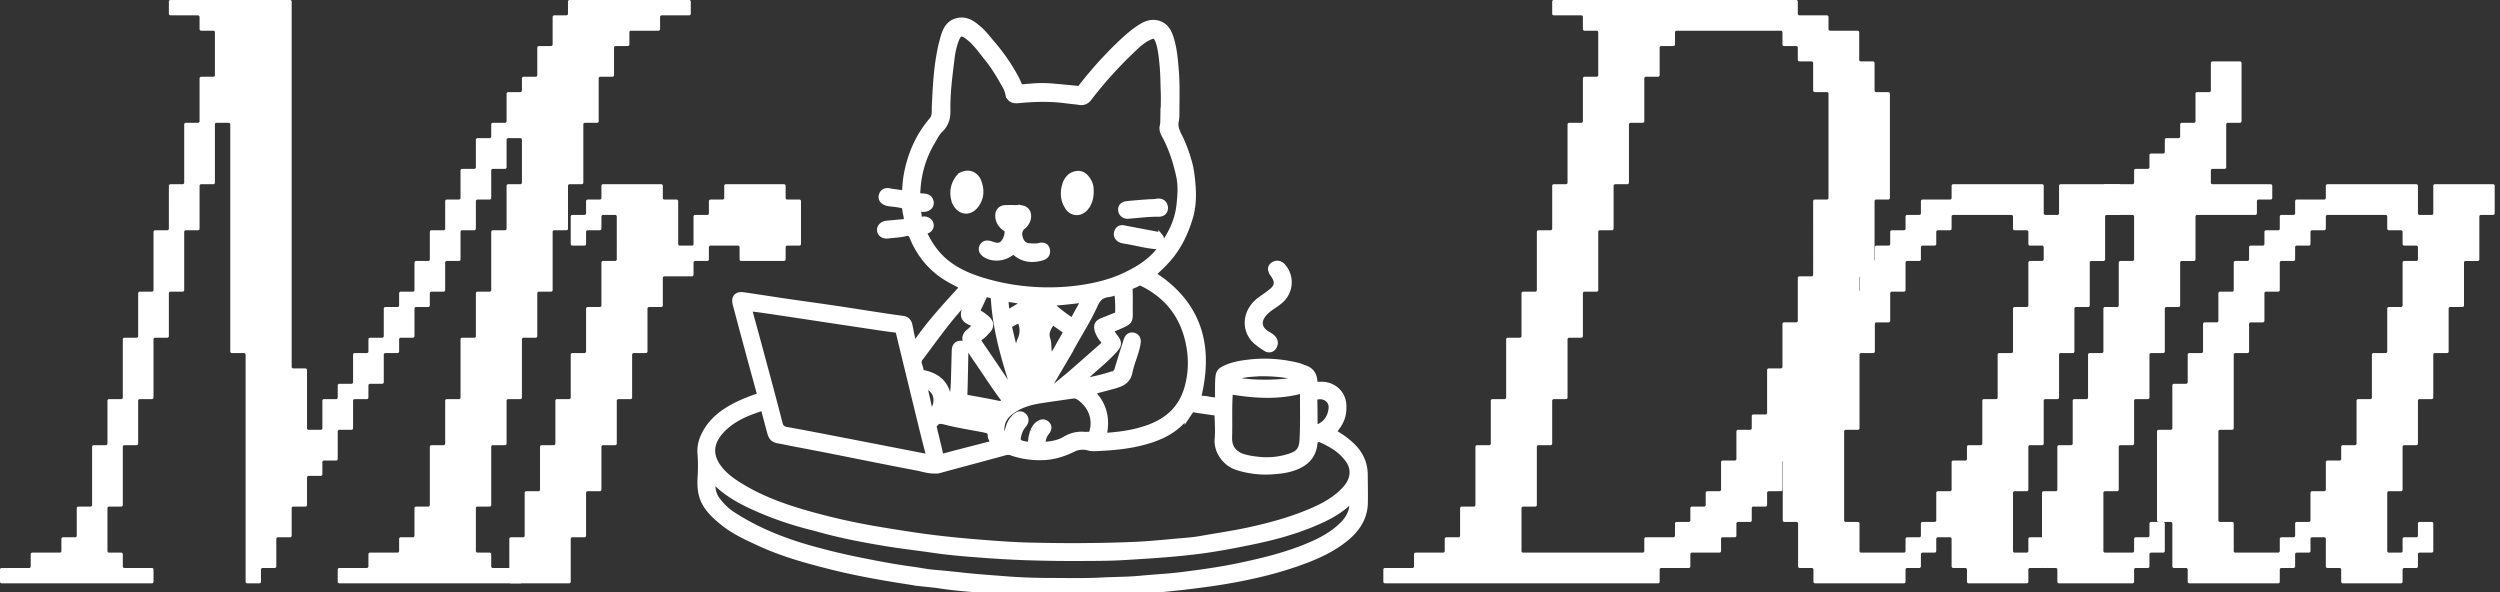
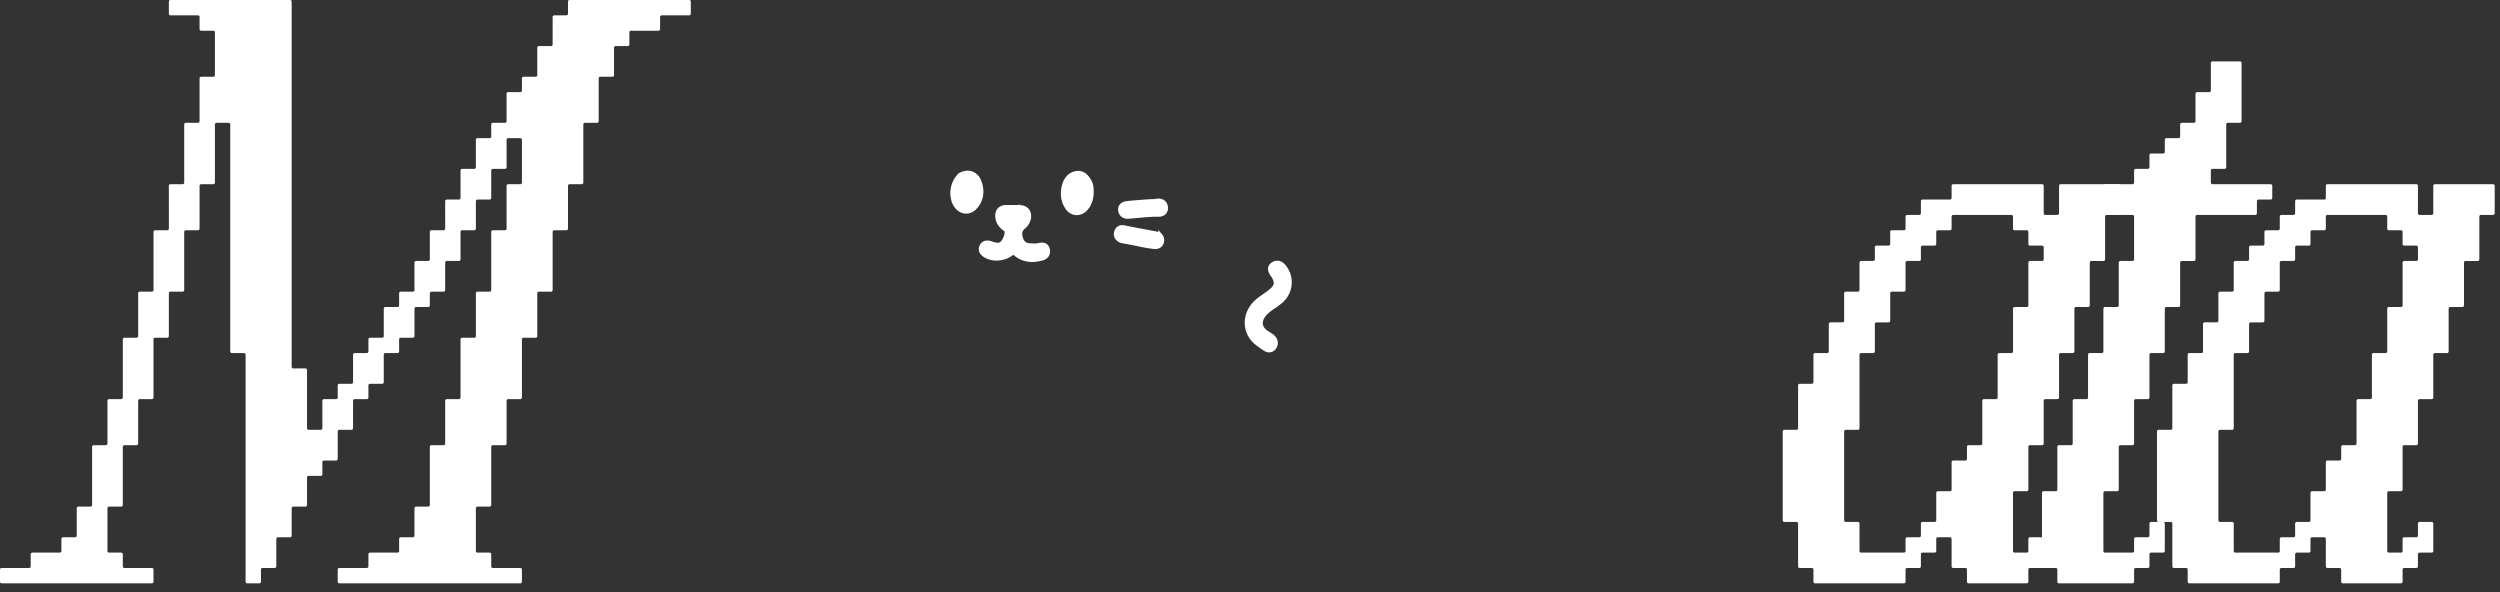
<svg xmlns="http://www.w3.org/2000/svg" width="114" height="27" fill="none">
  <rect width="100%" height="100%" fill="#333333" stroke="none" />
  <path fill="#fff" d="M.07 26.6a.075.075 0 0 1-.07-.07v-.56c0-.035.035-.07.07-.07h1.26c.035 0 .07-.035.07-.07v-.56c0-.035.035-.07.07-.07h1.26c.035 0 .07-.035.07-.07v-.56c0-.035.035-.07.07-.07h.56c.035 0 .07-.035.07-.07v-1.26c0-.035.035-.07.07-.07h.56c.035 0 .07-.035.07-.07v-2.66c0-.035.035-.07.07-.07h.56c.035 0 .07-.035.07-.07v-1.96c0-.035.035-.07.07-.07h.56c.035 0 .07-.035.07-.07v-2.66c0-.035.035-.07.07-.07h.56c.035 0 .07-.035.07-.07v-1.96c0-.035.035-.07.07-.07h.56c.035 0 .07-.035.07-.07v-2.66c0-.035.035-.07.07-.07h.56c.035 0 .07-.035.07-.07V8.47c0-.035.035-.07.07-.07h.56c.035 0 .07-.035.07-.07V5.67c0-.035.035-.07.07-.07h.56c.035 0 .07-.035.07-.07V3.57c0-.035.035-.07.07-.07h.56c.035 0 .07-.035.07-.07V1.47a.075.075 0 0 0-.07-.07h-.56a.075.075 0 0 1-.07-.07V.77A.075.075 0 0 0 9.03.7H7.77A.075.075 0 0 1 7.7.63V.07c0-.035.035-.07.07-.07h5.46c.035 0 .07.035.07.07v16.66c0 .035.035.07.07.07h.56c.035 0 .07.035.07.07v2.66c0 .035.035.07.07.07h.56c.035 0 .07-.035.07-.07v-1.26c0-.035.035-.07.07-.07h.56c.035 0 .07-.035.07-.07v-.56c0-.035.035-.07.07-.07h.56c.035 0 .07-.035.07-.07v-1.26c0-.035.035-.07.07-.07h.56c.035 0 .07-.035.07-.07v-.56c0-.035.035-.07.07-.07h.56c.035 0 .07-.035.07-.07v-1.26c0-.035.035-.07.07-.07h.56c.035 0 .07-.035.07-.07v-.56c0-.035.035-.07.07-.07h.56c.035 0 .07-.035.07-.07v-1.26c0-.035.035-.07.07-.07h.56c.035 0 .07-.035.07-.07v-1.26c0-.035.035-.07.07-.07h.56c.035 0 .07-.035.07-.07V9.17c0-.035.035-.07.07-.07h.56c.035 0 .07-.035.07-.07V7.77c0-.035.035-.07.07-.07h.56c.035 0 .07-.035.07-.07V6.37c0-.035.035-.07.07-.07h.56c.035 0 .07-.035.07-.07v-.56c0-.035.035-.07.07-.07h.56c.035 0 .07-.035.07-.07V4.27c0-.035.035-.07.07-.07h.56c.035 0 .07-.035.07-.07v-.56c0-.035.035-.07.07-.07h.56c.035 0 .07-.035.07-.07V2.17c0-.035.035-.07.07-.07h.56c.035 0 .07-.035.07-.07V.77c0-.035.035-.07.07-.07h.56c.035 0 .07-.035.07-.07V.07c0-.035.035-.07.07-.07h5.46c.035 0 .07.035.07.07v.56c0 .035-.035.07-.07.07h-1.26a.075.075 0 0 0-.07.07v.56c0 .035-.035.07-.07.07h-1.26a.075.075 0 0 0-.07.07v.56c0 .035-.035.07-.07.07h-.56a.075.075 0 0 0-.07.07v1.26c0 .035-.035.07-.07.07h-.56a.075.075 0 0 0-.07.07v1.96c0 .035-.035.07-.07.07h-.56a.075.075 0 0 0-.07.07v2.66c0 .035-.035.07-.07.07h-.56a.075.075 0 0 0-.07.07v1.96c0 .035-.035.07-.07.07h-.56a.075.075 0 0 0-.07.07v2.66c0 .035-.035.07-.07.07h-.56a.075.075 0 0 0-.07.07v1.96c0 .035-.035.07-.07.07h-.56a.075.075 0 0 0-.07.07v2.66c0 .035-.035.07-.07.07h-.56a.075.075 0 0 0-.07.07v1.96c0 .035-.035.07-.07.07h-.56a.075.075 0 0 0-.07.07v2.66c0 .035-.035.07-.07.07h-.56a.075.075 0 0 0-.07.07v1.96c0 .035.035.07.07.07h.56c.035 0 .07.035.07.07v.56c0 .035.035.07.07.07h1.26c.035 0 .07.035.07.07v.56c0 .035-.035.07-.07.07h-8.26a.075.075 0 0 1-.07-.07v-.56c0-.035.035-.07.07-.07h1.26c.035 0 .07-.035.07-.07v-.56c0-.035.035-.07.07-.07h1.26c.035 0 .07-.035.07-.07v-.56c0-.035.035-.07.07-.07h.56c.035 0 .07-.035.07-.07v-1.26c0-.035.035-.07.07-.07h.56c.035 0 .07-.035.07-.07v-2.66c0-.035.035-.07.07-.07h.56c.035 0 .07-.035.07-.07v-1.96c0-.035.035-.07.07-.07h.56c.035 0 .07-.035.07-.07v-2.66c0-.035.035-.07.07-.07h.56c.035 0 .07-.035.07-.07v-1.96c0-.035.035-.07.07-.07h.56c.035 0 .07-.035.07-.07v-2.66c0-.035.035-.07.07-.07h.56c.035 0 .07-.035.07-.07V8.47c0-.035.035-.07.07-.07h.56c.035 0 .07-.035.07-.07V6.37a.075.075 0 0 0-.07-.07h-.56a.075.075 0 0 0-.07.07v1.26c0 .035-.035.07-.07.07h-.56a.075.075 0 0 0-.07.07v1.26c0 .035-.035.07-.07.07h-.56a.075.075 0 0 0-.07.07v1.26c0 .035-.035.07-.07.07h-.56a.075.075 0 0 0-.07.07v1.26c0 .035-.035.07-.07.07h-.56a.075.075 0 0 0-.07.07v1.26c0 .035-.035.07-.07.07h-.56a.075.075 0 0 0-.07.07v.56c0 .035-.035.07-.07.07h-.56a.075.075 0 0 0-.07.07v1.26c0 .035-.035.07-.07.07h-.56a.075.075 0 0 0-.07.07v.56c0 .035-.035.07-.07.07h-.56a.075.075 0 0 0-.07.07v1.26c0 .035-.035.07-.07.07h-.56a.075.075 0 0 0-.07.07v.56c0 .035-.035.07-.07.07h-.56a.075.075 0 0 0-.07.07v1.26c0 .035-.035.07-.07.07h-.56a.075.075 0 0 0-.07.07v1.26c0 .035-.035.07-.07.07h-.56a.075.075 0 0 0-.07.07v.56c0 .035-.035.07-.07.07h-.56a.075.075 0 0 0-.07.07v1.26c0 .035-.035.07-.07.07h-.56a.075.075 0 0 0-.07.07v1.26c0 .035-.035.07-.07.07h-.56a.075.075 0 0 0-.07.07v1.26c0 .035-.035.07-.07.07h-.56a.075.075 0 0 0-.07.07v.56c0 .035-.035.07-.07.07h-.56a.075.075 0 0 1-.07-.07V16.17a.075.075 0 0 0-.07-.07h-.56a.075.075 0 0 1-.07-.07V5.67a.075.075 0 0 0-.07-.07h-.56a.075.075 0 0 0-.07.07v2.66c0 .035-.035.07-.07.07h-.56a.075.075 0 0 0-.07.07v1.96c0 .035-.035.07-.07.07h-.56a.075.075 0 0 0-.07.07v2.66c0 .035-.035.07-.07.07h-.56a.075.075 0 0 0-.07.07v1.96c0 .035-.035.07-.07.07h-.56a.075.075 0 0 0-.07.07v2.66c0 .035-.035.07-.07.07h-.56a.075.075 0 0 0-.07.07v1.96c0 .035-.035.07-.07.07h-.56a.075.075 0 0 0-.07.07v2.66c0 .035-.035.07-.07.07h-.56a.075.075 0 0 0-.07.07v1.96c0 .035.035.07.07.07h.56c.035 0 .07.035.07.07v.56c0 .035.035.07.07.07h1.26c.035 0 .07.035.07.07v.56c0 .035-.035.07-.07.07H.07Z" />
-   <path fill="#fff" d="M23.295 26.6a.075.075 0 0 1-.07-.07v-1.96c0-.035.035-.07.07-.07h.56c.035 0 .07-.035.07-.07v-1.96c0-.035.035-.07.07-.07h.56c.035 0 .07-.035.07-.07v-1.96c0-.035.035-.07.07-.07h.56c.035 0 .07-.035.07-.07v-1.96c0-.035.035-.07.07-.07h.56c.035 0 .07-.035.07-.07v-1.96c0-.035.035-.07.07-.07h.56c.035 0 .07-.035.07-.07v-1.96c0-.035.035-.07.07-.07h.56c.035 0 .07-.035.07-.07v-1.96c0-.035.035-.07.07-.07h.56c.035 0 .07-.035.07-.07V9.87a.075.075 0 0 0-.07-.07h-.56a.075.075 0 0 0-.07.07v.56c0 .035-.035.07-.07.07h-.56a.075.075 0 0 0-.07.07v.56c0 .035-.035.07-.07.07h-.56a.075.075 0 0 1-.07-.07V9.87c0-.035.035-.07.07-.07h.56c.035 0 .07-.035.07-.07v-.56c0-.035.035-.07.07-.07h.56c.035 0 .07-.035.07-.07v-.56c0-.035.035-.07.07-.07h2.66c.035 0 .07.035.07.07v.56c0 .035.035.07.07.07h.56c.035 0 .07.035.07.07v1.96c0 .035.035.07.07.07h.56c.035 0 .07-.035.07-.07V9.87c0-.035.035-.07.07-.07h.56c.035 0 .07-.035.07-.07v-.56c0-.035.035-.07.07-.07h.56c.035 0 .07-.035.07-.07v-.56c0-.035.035-.07.07-.07h2.66c.035 0 .07.035.07.07v.56c0 .035.035.07.07.07h.56c.035 0 .07.035.07.07v1.96c0 .035-.035.07-.07.07h-.56a.075.075 0 0 0-.07.07v.56c0 .035-.035.07-.07.07h-1.96a.075.075 0 0 1-.07-.07v-.56a.075.075 0 0 0-.07-.07h-1.26a.075.075 0 0 0-.07.07v.56c0 .035-.035.07-.07.07h-.56a.075.075 0 0 0-.07.07v.56c0 .035-.035.07-.07.07h-1.26a.075.075 0 0 0-.07.07v1.26c0 .035-.035.07-.07.07h-.56a.075.075 0 0 0-.07.07v1.96c0 .035-.035.07-.07.07h-.56a.075.075 0 0 0-.07.07v1.96c0 .035-.035.07-.07.07h-.56a.075.075 0 0 0-.07.07v1.96c0 .035-.035.07-.07.07h-.56a.075.075 0 0 0-.07.07v1.96c0 .035-.035.07-.07.07h-.56a.075.075 0 0 0-.07.07v1.96c0 .035-.035.07-.07.07h-.56a.075.075 0 0 0-.07.07v1.96c0 .035-.035.07-.07.07h-2.66Zm39.855 0a.075.075 0 0 1-.07-.07v-.56c0-.035.034-.07.07-.07h1.26c.034 0 .07-.035.07-.07v-.56c0-.035.034-.07.07-.07h1.26c.034 0 .07-.035.07-.07v-.56c0-.035.034-.07.07-.07h.56c.034 0 .07-.035.07-.07v-1.26c0-.035.034-.07.07-.07h.56c.034 0 .07-.035.07-.07v-2.66c0-.035.034-.07.07-.07h.56c.034 0 .07-.035.07-.07v-1.96c0-.035.034-.07.07-.07h.56c.034 0 .07-.035.07-.07v-2.66c0-.035.034-.07.07-.07h.56c.034 0 .07-.035.07-.07v-1.96c0-.035.034-.07.07-.07h.56c.034 0 .07-.035.07-.07v-2.66c0-.035.034-.07.07-.07h.56c.034 0 .07-.035.07-.07V8.47c0-.035.034-.07.07-.07h.56c.034 0 .07-.035.07-.07V5.67c0-.035.034-.07.07-.07h.56c.034 0 .07-.035.07-.07V3.57c0-.035.034-.07.07-.07h.56c.034 0 .07-.035.07-.07V1.47a.075.075 0 0 0-.07-.07h-.56a.075.075 0 0 1-.07-.07V.77a.075.075 0 0 0-.07-.07h-1.26a.075.075 0 0 1-.07-.07V.07c0-.035.034-.07.07-.07h11.06c.034 0 .07.035.07.07v.56c0 .035.034.07.07.07h1.26c.034 0 .07.035.07.07v.56c0 .035.034.07.07.07h1.26c.034 0 .07.035.07.07v1.26c0 .035.034.07.07.07h.56c.034 0 .07.035.07.07v1.26c0 .035.034.07.07.07h.56c.034 0 .07.035.07.07v4.76c0 .035-.036.07-.07.07h-.56a.075.075 0 0 0-.07.07v3.36c0 .035-.036.07-.07.07h-.56a.075.075 0 0 0-.07.07v1.96c0 .035-.036.07-.07.07h-.56a.075.075 0 0 0-.07.07v1.96c0 .035-.036.07-.07.07h-.56a.075.075 0 0 0-.07.07v1.96c0 .035-.036.07-.07.07h-.56a.075.075 0 0 0-.07.07v.56c0 .035-.036.07-.07.07h-.56a.075.075 0 0 0-.07.07v1.26c0 .035-.036.07-.07.07h-.56a.075.075 0 0 0-.07.07v1.26c0 .035-.036.07-.07.07h-.56a.075.075 0 0 0-.07.07v.56c0 .035-.036.07-.07.07h-.56a.075.075 0 0 0-.07.07v.56c0 .035-.036.07-.07.07h-.56a.075.075 0 0 0-.07.07v.56c0 .035-.036.07-.07.07h-.56a.075.075 0 0 0-.07.07v.56c0 .035-.036.07-.07.07h-1.26a.075.075 0 0 0-.07.07v.56c0 .035-.036.07-.07.07h-1.26a.075.075 0 0 0-.07.07v.56c0 .035-.036.07-.07.07H63.15Zm6.23-1.47c0 .035.034.07.07.07h5.46c.034 0 .07-.035.07-.07v-.56c0-.035.034-.07.07-.07h1.26c.034 0 .07-.035.07-.07v-.56c0-.035.034-.07.07-.07h.56c.034 0 .07-.035.07-.07v-.56c0-.035.034-.07.07-.07h.56c.034 0 .07-.035.07-.07v-.56c0-.035.034-.07.07-.07h.56c.034 0 .07-.035.07-.07v-1.26c0-.035.034-.07.07-.07h.56c.034 0 .07-.035.07-.07v-1.26c0-.035.034-.07.07-.07h.56c.034 0 .07-.035.07-.07v-.56c0-.035.034-.07.07-.07h.56c.034 0 .07-.035.07-.07v-1.96c0-.035.034-.07.07-.07h.56c.034 0 .07-.035.07-.07v-1.96c0-.035.034-.07.07-.07h.56c.034 0 .07-.035.07-.07v-1.96c0-.035.034-.07.07-.07h.56c.034 0 .07-.035.07-.07V9.17c0-.035.034-.07.07-.07h.56c.034 0 .07-.035.07-.07V4.27a.075.075 0 0 0-.07-.07h-.56a.075.075 0 0 1-.07-.07V2.87a.075.075 0 0 0-.07-.07h-.56a.075.075 0 0 1-.07-.07v-.56a.075.075 0 0 0-.07-.07h-.56a.075.075 0 0 1-.07-.07v-.56a.075.075 0 0 0-.07-.07h-4.76a.075.075 0 0 0-.07.07v.56c0 .035-.036.07-.07.07h-.56a.075.075 0 0 0-.07.07v1.26c0 .035-.036.07-.07.07h-.56a.075.075 0 0 0-.07.07v1.96c0 .035-.036.07-.07.07h-.56a.075.075 0 0 0-.07.07v2.66c0 .035-.036.07-.07.07h-.56a.075.075 0 0 0-.07.07v1.96c0 .035-.036.07-.07.07h-.56a.075.075 0 0 0-.07.07v2.66c0 .035-.036.07-.07.07h-.56a.075.075 0 0 0-.07.07v1.96c0 .035-.036.07-.07.07h-.56a.075.075 0 0 0-.07.07v2.66c0 .035-.036.07-.07.07h-.56a.075.075 0 0 0-.07.07v1.96c0 .035-.036.07-.07.07h-.56a.075.075 0 0 0-.07.07v2.66c0 .035-.036.07-.07.07h-.56a.075.075 0 0 0-.07.07v1.96Z" />
  <path fill="#fff" d="M82.763 26.6a.075.075 0 0 1-.07-.07v-.56a.075.075 0 0 0-.07-.07h-.56a.075.075 0 0 1-.07-.07v-1.96a.075.075 0 0 0-.07-.07h-.56a.075.075 0 0 1-.07-.07v-4.06c0-.035.035-.07.07-.07h.56c.035 0 .07-.035.07-.07v-1.96c0-.035.035-.07.07-.07h.56c.035 0 .07-.035.07-.07v-1.26c0-.035.035-.07.07-.07h.56c.035 0 .07-.035.07-.07v-1.26c0-.035.035-.07.07-.07h.56c.035 0 .07-.035.07-.07v-1.26c0-.035.035-.07.07-.07h.56c.035 0 .07-.035.07-.07v-1.26c0-.035.035-.07.07-.07h.56c.035 0 .07-.035.07-.07v-.56c0-.035.035-.07.07-.07h.56c.035 0 .07-.035.07-.07v-.56c0-.035.035-.07.07-.07h.56c.035 0 .07-.035.07-.07v-.56c0-.035.035-.07.07-.07h.56c.035 0 .07-.035.07-.07v-.56c0-.035.035-.07.07-.07h1.26c.035 0 .07-.035.07-.07v-.56c0-.035.035-.07.07-.07h4.06c.035 0 .07.035.07.07v1.26c0 .035.035.07.07.07h.56c.035 0 .07-.035.07-.07V8.47c0-.035.035-.07.07-.07h2.66c.035 0 .07.035.07.07v1.26c0 .035-.035.07-.07.07h-.56a.075.075 0 0 0-.07.07v1.96c0 .035-.035.07-.07.07h-.56a.075.075 0 0 0-.07.07v1.96c0 .035-.035.07-.07.07h-.56a.075.075 0 0 0-.07.07v1.96c0 .035-.035.07-.07.07h-.56a.075.075 0 0 0-.07.07v1.96c0 .035-.035.07-.07.07h-.56a.075.075 0 0 0-.07.07v1.96c0 .035-.035.07-.07.07h-.56a.075.075 0 0 0-.07.07v1.96c0 .035-.035.07-.07.07h-.56a.075.075 0 0 0-.07.07v2.66c0 .035.035.07.07.07h.56c.035 0 .07-.035.07-.07v-.56c0-.035.035-.07.07-.07h.56c.035 0 .07-.035.07-.07v-.56c0-.035.035-.07.07-.07h.56c.035 0 .07.035.07.07v1.26c0 .035-.035.07-.07.07h-.56a.075.075 0 0 0-.07.07v.56c0 .035-.035.07-.07.07h-.56a.075.075 0 0 0-.07.07v.56c0 .035-.035.07-.07.07h-2.66a.075.075 0 0 1-.07-.07v-.56a.075.075 0 0 0-.07-.07h-.56a.075.075 0 0 1-.07-.07v-1.26a.075.075 0 0 0-.07-.07h-.56a.075.075 0 0 0-.07.07v.56c0 .035-.035.07-.07.07h-.56a.075.075 0 0 0-.07.07v.56c0 .035-.035.07-.07.07h-.56a.075.075 0 0 0-.07.07v.56c0 .035-.035.07-.07.07h-4.06Zm1.33-2.87c0 .035.035.07.07.07h.56c.035 0 .07.035.07.07v1.26c0 .035.035.07.07.07h1.96c.035 0 .07-.035.07-.07v-.56c0-.035.035-.07.07-.07h.56c.035 0 .07-.035.07-.07v-.56c0-.035.035-.07.07-.07h.56c.035 0 .07-.035.07-.07v-1.26c0-.035.035-.07.07-.07h.56c.035 0 .07-.035.07-.07v-1.26c0-.035.035-.07.07-.07h.56c.035 0 .07-.035.07-.07v-.56c0-.035.035-.07.07-.07h.56c.035 0 .07-.035.07-.07v-1.96c0-.035.035-.07.07-.07h.56c.035 0 .07-.035.07-.07v-1.96c0-.035.035-.07.07-.07h.56c.035 0 .07-.035.07-.07v-1.96c0-.035.035-.07.07-.07h.56c.035 0 .07-.035.07-.07v-1.96c0-.035.035-.07.07-.07h.56c.035 0 .07-.035.07-.07v-.56a.075.075 0 0 0-.07-.07h-.56a.075.075 0 0 1-.07-.07v-.56a.075.075 0 0 0-.07-.07h-.56a.075.075 0 0 1-.07-.07v-.56a.075.075 0 0 0-.07-.07h-2.66a.075.075 0 0 0-.07.07v.56c0 .035-.035.07-.07.07h-.56a.075.075 0 0 0-.07.07v.56c0 .035-.035.07-.07.07h-.56a.075.075 0 0 0-.07.07v.56c0 .035-.035.07-.07.07h-.56a.075.075 0 0 0-.07.07v1.26c0 .035-.035.07-.07.07h-.56a.075.075 0 0 0-.07.07v1.26c0 .035-.035.07-.07.07h-.56a.075.075 0 0 0-.07.07v1.26c0 .035-.035.07-.07.07h-.56a.075.075 0 0 0-.07.07v3.36c0 .035-.035.07-.07.07h-.56a.075.075 0 0 0-.07.07v4.06Z" />
  <path fill="#fff" d="M95.845 9.1c.035 0 .07-.035.07-.07v-.56c0-.035.035-.07.07-.07h1.26c.035 0 .07-.035.07-.07v-.56c0-.035.035-.07.07-.07h.56c.035 0 .07-.035.07-.07v-.56c0-.035.035-.07.07-.07h.56c.035 0 .07-.035.07-.07v-.56c0-.035.035-.07.07-.07h.56c.035 0 .07-.035.07-.07v-.56c0-.035.035-.07.07-.07h.56c.035 0 .07-.035.07-.07V4.27c0-.035.035-.07.07-.07h.56c.035 0 .07-.035.07-.07V2.87c0-.035.035-.07.07-.07h1.26c.035 0 .07.035.07.07v2.66c0 .035-.035.07-.07.07h-.56a.075.075 0 0 0-.07.07v1.96c0 .035-.035.07-.07.07h-.56a.075.075 0 0 0-.07.07v.56c0 .035.035.07.07.07h2.66c.035 0 .07.035.07.07v.56c0 .035-.035.07-.07.07h-.56a.075.075 0 0 0-.07.07v.56c0 .035-.035.07-.07.07h-2.66a.075.075 0 0 0-.07.07v1.96c0 .035-.035.07-.07.07h-.56a.075.075 0 0 0-.07.07v1.96c0 .035-.035.07-.07.07h-.56a.075.075 0 0 0-.07.07v1.96c0 .035-.035.07-.07.07h-.56a.075.075 0 0 0-.07.07v1.96c0 .035-.035.07-.07.07h-.56a.075.075 0 0 0-.07.07v1.96c0 .035-.035.07-.07.07h-.56a.075.075 0 0 0-.07.07v1.96c0 .035-.035.07-.07.07h-.56a.075.075 0 0 0-.07.07v2.66c0 .035.035.07.07.07h1.26c.035 0 .07-.035.07-.07v-.56c0-.035.035-.07.07-.07h.56c.035 0 .07-.035.07-.07v-.56c0-.035.035-.07.07-.07h.56c.035 0 .07.035.07.07v1.26c0 .035-.035.07-.07.07h-.56a.075.075 0 0 0-.07.07v.56c0 .035-.035.07-.07.07h-.56a.075.075 0 0 0-.07.07v.56c0 .035-.035.07-.07.07h-3.36a.075.075 0 0 1-.07-.07v-.56a.075.075 0 0 0-.07-.07h-.56a.075.075 0 0 1-.07-.07v-3.36c0-.035.035-.07.07-.07h.56c.035 0 .07-.035.07-.07v-1.96c0-.035.035-.07.07-.07h.56c.035 0 .07-.035.07-.07v-1.96c0-.035.035-.07.07-.07h.56c.035 0 .07-.035.07-.07v-1.96c0-.035.035-.07.07-.07h.56c.035 0 .07-.035.07-.07v-1.96c0-.035.035-.07.07-.07h.56c.035 0 .07-.035.07-.07v-1.96c0-.035.035-.07.07-.07h.56c.035 0 .07-.035.07-.07V9.87a.075.075 0 0 0-.07-.07h-1.96a.075.075 0 0 1-.07-.07v-.56c0-.035.035-.07.07-.07h.56Z" />
  <path fill="#fff" d="M99.829 26.6a.075.075 0 0 1-.07-.07v-.56a.075.075 0 0 0-.07-.07h-.56a.075.075 0 0 1-.07-.07v-1.96a.075.075 0 0 0-.07-.07h-.56a.075.075 0 0 1-.07-.07v-4.06c0-.035.035-.07.07-.07h.56c.034 0 .07-.035.07-.07v-1.96c0-.035.035-.07.07-.07h.56c.035 0 .07-.035.07-.07v-1.26c0-.035.034-.07.07-.07h.559c.035 0 .07-.035.07-.07v-1.26c0-.035.035-.07.07-.07h.56c.035 0 .07-.035.07-.07v-1.26c0-.035.035-.07.07-.07h.56c.035 0 .07-.035.07-.07v-1.26c0-.035.035-.07.07-.07h.56c.035 0 .07-.035.07-.07v-.56c0-.035.035-.07.07-.07h.56c.035 0 .07-.035.07-.07v-.56c0-.035.035-.07.07-.07h.56c.035 0 .07-.035.07-.07v-.56c0-.035.035-.07.07-.07h.56c.035 0 .07-.035.07-.07v-.56c0-.035.035-.07.07-.07h1.26c.035 0 .07-.035.07-.07v-.56c0-.035.035-.07.07-.07h4.06c.035 0 .07.035.07.07v1.26c0 .035.035.07.07.07h.56c.035 0 .07-.035.07-.07V8.47c0-.035.035-.07.07-.07h2.66c.035 0 .07.035.07.07v1.26c0 .035-.035.07-.07.07h-.56a.075.075 0 0 0-.07.07v1.96c0 .035-.035.07-.07.07h-.56a.075.075 0 0 0-.07.07v1.96c0 .035-.035.07-.07.07h-.56a.075.075 0 0 0-.07.07v1.96c0 .035-.035.07-.07.07h-.56a.075.075 0 0 0-.07.07v1.96c0 .035-.035.07-.07.07h-.56a.075.075 0 0 0-.07.07v1.96c0 .035-.035.07-.07.07h-.56a.075.075 0 0 0-.07.07v1.96c0 .035-.035.07-.07.07h-.56a.075.075 0 0 0-.07.07v2.66c0 .035.035.07.07.07h.56c.035 0 .07-.035.07-.07v-.56c0-.035.035-.07.07-.07h.56c.035 0 .07-.035.07-.07v-.56c0-.035.035-.07.07-.07h.56c.035 0 .07.035.07.07v1.26c0 .035-.035.07-.07.07h-.56a.075.075 0 0 0-.07.07v.56c0 .035-.035.07-.07.07h-.56a.075.075 0 0 0-.07.07v.56c0 .035-.035.07-.07.07h-2.66a.075.075 0 0 1-.07-.07v-.56a.075.075 0 0 0-.07-.07h-.56a.075.075 0 0 1-.07-.07v-1.26a.075.075 0 0 0-.07-.07h-.56a.075.075 0 0 0-.07.07v.56c0 .035-.035.07-.07.07h-.56a.075.075 0 0 0-.07.07v.56c0 .035-.035.07-.07.07h-.56a.075.075 0 0 0-.07.07v.56c0 .035-.035.07-.07.07h-4.06Zm1.329-2.87c0 .035.035.07.07.07h.56c.035 0 .07.035.07.07v1.26c0 .035.035.07.07.07h1.96c.035 0 .07-.035.07-.07v-.56c0-.035.035-.07.07-.07h.56c.035 0 .07-.035.07-.07v-.56c0-.035.035-.07.07-.07h.56c.035 0 .07-.035.07-.07v-1.26c0-.035.035-.07.07-.07h.56c.035 0 .07-.035.07-.07v-1.26c0-.035.035-.07.07-.07h.56c.035 0 .07-.035.07-.07v-.56c0-.035.035-.07.07-.07h.56c.035 0 .07-.035.07-.07v-1.96c0-.035.035-.07.07-.07h.56c.035 0 .07-.035.07-.07v-1.96c0-.035.035-.07.07-.07h.56c.035 0 .07-.035.07-.07v-1.96c0-.035.035-.07.07-.07h.56c.035 0 .07-.035.07-.07v-1.96c0-.035.035-.07.07-.07h.56c.035 0 .07-.035.07-.07v-.56a.075.075 0 0 0-.07-.07h-.56a.075.075 0 0 1-.07-.07v-.56a.075.075 0 0 0-.07-.07h-.56a.075.075 0 0 1-.07-.07v-.56a.075.075 0 0 0-.07-.07h-2.66a.075.075 0 0 0-.07.07v.56c0 .035-.035.07-.07.07h-.56a.075.075 0 0 0-.07.07v.56c0 .035-.035.07-.07.07h-.56a.075.075 0 0 0-.07.07v.56c0 .035-.035.07-.07.07h-.56a.075.075 0 0 0-.07.07v1.26c0 .035-.035.07-.07.07h-.56a.075.075 0 0 0-.07.07v1.26c0 .035-.035.07-.07.07h-.56a.075.075 0 0 0-.07.07v1.26c0 .035-.035.07-.07.07h-.56a.075.075 0 0 0-.07.07v3.36c0 .035-.035.07-.07.07h-.56a.075.075 0 0 0-.07.07v4.06Z" />
  <mask id="a" width="32" height="28" x="31" y="0" fill="#000" maskUnits="userSpaceOnUse">
-     <path fill="#fff" d="M31 0h32v28H31z" />
    <path d="M41.875 26.519c-1.351-.204-2.682-.426-3.992-.757-1.087-.274-2.168-.572-3.19-1.042-.583-.269-1.173-.532-1.678-.94-.314-.254-.617-.519-.817-.887-.189-.35-.208-.715-.19-1.098a7.496 7.496 0 0 0 0-1.067c-.03-.313.03-.59.164-.864.348-.71.961-1.113 1.647-1.429a8.61 8.61 0 0 1 .784-.303c.116-.041.136-.1.106-.209a408.173 408.173 0 0 1-1.1-4.07c-.067-.255.028-.364.285-.327.628.09 1.254.19 1.882.283.731.107 1.465.206 2.196.314.763.113 1.524.235 2.286.35.3.046.602.09.904.129.157.02.222.115.25.258.068.346.132.694.252 1.063.682-1.06 1.526-1.95 2.359-2.867-.242-.127-.475-.242-.7-.37a3.74 3.74 0 0 1-1.635-1.862c-.08-.193-.161-.31-.408-.25-.258.062-.53.067-.795.102-.16.02-.284-.052-.293-.18-.009-.124.102-.221.259-.234.285-.024.57-.052.854-.08.036-.004.07-.023.12-.04.013-.248-.092-.484-.09-.732.001-.069-.074-.083-.138-.101-.217-.063-.442-.073-.663-.106-.184-.028-.301-.13-.265-.266.042-.16.154-.179.307-.147.242.05.492.052.747.137.02-.355.035-.687.1-1.014.176-.89.531-1.697 1.125-2.389.18-.21.132-.461.143-.693.05-1.038.1-2.076.385-3.082.096-.338.234-.67.65-.739.368-.06.628.153.88.371.222.193.395.433.588.653a8.75 8.75 0 0 1 1.048 1.514c.067.12.12.246.176.372.04.091.104.13.206.123.316-.023.633-.06.949-.056.334.004.668.046 1.002.074.192.016.383.037.575.056.088.008.145-.026.202-.1A17.79 17.79 0 0 1 51.11 2.06c.3-.284.603-.558.954-.776.194-.12.401-.206.635-.169.358.057.52.315.62.628.159.495.197 1.008.238 1.523.05.648.023 1.296.024 1.944 0 .105-.01.212-.03.315-.068.343.12.615.249.9.155.342.278.695.374 1.056.064.238.096.487.122.734.06.572.068 1.143-.102 1.702-.213.7-.519 1.343-1.017 1.894a6.627 6.627 0 0 1-.731.699c2.18 1.344 2.718 3.286 2.107 5.67.14.091.323.05.49.09.166.04.34.047.563.074 0-.297-.002-.574.001-.851.002-.124.008-.25.027-.371.02-.12.106-.19.213-.243.346-.173.722-.238 1.098-.282a6.171 6.171 0 0 1 2.24.149c.096.024.186.07.28.1.294.094.409.307.412.599 0 .054-.01.112.029.168.206.005.417-.032.624.03a.892.892 0 0 1 .665.85c.017.473-.098.756-.498 1.22.192.125.392.239.573.377.344.263.655.559.802.986.061.178.095.361.097.55.004.436.014.873.005 1.31-.013.662-.358 1.16-.845 1.559-.66.541-1.437.868-2.236 1.145-.954.33-1.935.564-2.927.743-.764.138-1.535.237-2.307.326a48.454 48.454 0 0 1-3.743.269 45.386 45.386 0 0 1-5.166-.132c-.7-.058-1.4-.107-2.095-.214-.32-.048-.642-.073-.98-.112Zm-5.84-6.394c-.16-.032-.317-.069-.476-.094-.246-.04-.317-.099-.382-.342-.091-.342-.185-.683-.272-1.027-.03-.119-.087-.148-.203-.112-.612.19-1.204.435-1.683.867-.71.64-.843 1.378-.147 2.136.307.335.69.575 1.078.799 1.145.658 2.4 1.03 3.667 1.355.944.242 1.902.429 2.866.582.718.115 1.436.23 2.158.316.703.085 1.409.152 2.116.207.756.06 1.512.116 2.27.132.82.017 1.64.029 2.462.02a59.37 59.37 0 0 0 2.388-.061c.608-.031 1.214-.093 1.82-.147.353-.031.709-.054 1.057-.116.777-.137 1.556-.25 2.328-.421.89-.198 1.764-.44 2.605-.787.63-.26 1.237-.57 1.706-1.088.393-.434.457-.936.17-1.37-.32-.482-.795-.767-1.31-.992-.19-.083-.356.03-.377.236-.052.528-.359.836-.835 1.02-.325.125-.658.167-1.003.19a4.136 4.136 0 0 1-1.652-.205c-.436-.151-.85-.654-.797-1.21.034-.358 0-.723-.003-1.085-.001-.072.017-.155-.095-.17-.35-.05-.7-.097-1.05-.156-.115-.02-.163.027-.221.114a3.171 3.171 0 0 1-.556.626c-.423.369-.922.579-1.457.728-.689.193-1.392.262-2.1.296-.15.007-.308.022-.447-.018a1.036 1.036 0 0 0-.77.077c-.437.21-.887.351-1.38.358a3.842 3.842 0 0 1-1.34-.2.5.5 0 0 0-.309-.03c-1.026.28-2.054.554-3.081.833-.05.014-.096.004-.145.006-.29.01-.565-.087-.844-.14-1.338-.252-2.67-.526-4.005-.79-.573-.113-1.147-.22-1.752-.337ZM53.112 5.386c.016-.415.032-.83.016-1.247-.015-.402-.014-.805-.055-1.206-.035-.353-.065-.706-.18-1.046-.113-.336-.244-.39-.557-.236-.337.165-.593.43-.857.683a18.441 18.441 0 0 0-1.878 2.102c-.094.123-.206.175-.356.152-.215-.033-.433-.05-.648-.078-.733-.097-1.464-.073-2.196-.002-.192.019-.327-.056-.359-.242a1.338 1.338 0 0 0-.175-.43c-.237-.424-.486-.842-.792-1.22-.294-.363-.557-.755-.944-1.032-.279-.2-.459-.144-.587.178a3.576 3.576 0 0 0-.215.887c-.097.796-.206 1.593-.19 2.398.006.324-.074.59-.309.818-.18.175-.288.406-.413.62a4.878 4.878 0 0 0-.64 2.107c-.033.404-.043.404.35.434.142.011.244.071.252.223.006.13-.115.214-.273.215-.104.001-.2-.072-.31-.03a.588.588 0 0 0 .014.278c.024.11.016.233.065.327.07.134.202.008.307.034.11.028.187.08.195.193.007.108-.063.169-.163.2-.05.016-.115-.01-.153.048-.026.067.009.126.034.18.256.535.593 1.009 1.067 1.374.59.454 1.274.702 1.98.89a10.28 10.28 0 0 0 1.873.315c.837.063 1.668.03 2.49-.107.638-.106 1.264-.274 1.852-.558.585-.28 1.129-.613 1.537-1.13.494-.626.865-1.313.953-2.118.049-.45.082-.91-.016-1.354-.145-.657-.35-1.298-.677-1.892-.062-.114-.103-.232-.07-.358.03-.112.026-.223.028-.37ZM41.746 20.8l.66.133c.052-.078.03-.139.014-.198-.09-.362-.186-.723-.275-1.086-.366-1.498-.732-2.995-1.094-4.494-.03-.122-.08-.175-.21-.19-.357-.041-.713-.096-1.07-.15-.816-.121-1.633-.245-2.45-.368-.822-.124-1.645-.25-2.468-.37-.255-.038-.512-.066-.762-.097-.027.049-.016.084-.006.12.191.696.383 1.391.57 2.088.281 1.043.565 2.087.832 3.134.057.223.17.31.387.349.826.147 1.65.309 2.473.468 1.122.217 2.245.437 3.399.661Zm-4.545 3.215a15.41 15.41 0 0 1-2.55-.842c-.73-.314-1.434-.676-2.001-1.254-.061-.063-.11-.15-.217-.184-.038.394-.028.766.208 1.087.196.266.428.503.709.686 1.094.716 2.29 1.2 3.543 1.555.7.198 1.407.374 2.12.519.845.172 1.693.338 2.55.453.338.045.674.116 1.014.145.447.039.893.084 1.338.133.643.071 1.288.113 1.932.164.658.053 1.32.075 1.98.077.805.001 1.608.024 2.413-.02.596-.031 1.194-.026 1.79-.083.607-.06 1.217-.085 1.822-.161.856-.108 1.712-.222 2.56-.397 1.16-.24 2.307-.515 3.398-.989.542-.235 1.052-.52 1.471-.945.367-.37.536-.808.423-1.36-.513.603-1.181.94-1.875 1.228-.882.366-1.8.612-2.734.804-.78.16-1.561.312-2.35.416-1.18.155-2.367.225-3.553.296-.633.037-1.27.034-1.904.038a63.24 63.24 0 0 1-1.888-.018 45.005 45.005 0 0 1-2.199-.1c-.868-.063-1.738-.122-2.601-.248-.75-.11-1.505-.194-2.253-.319-1.049-.175-2.094-.373-3.146-.68Zm14.252-9.837c.01.435.01.435-.388.614a4.344 4.344 0 0 1-.085.038c-.473.2-.473.2-.162.614.136.18.13.273-.02.442-.372.424-.816.77-1.229 1.15-.169.155-.34.307-.547.493.628-.11 1.2-.225 1.756-.412a.33.33 0 0 0 .24-.248c.128-.443.27-.88.41-1.32.038-.121.113-.225.258-.178.137.044.147.161.124.292-.076.445-.28.852-.367 1.291-.06.304-.245.443-.526.532-.408.131-.83.21-1.27.36.65.579.809 1.29.587 2.103.793-.043 1.523-.14 2.222-.404.883-.333 1.494-.922 1.754-1.85a4.26 4.26 0 0 0 .1-1.833c-.22-1.39-.956-2.41-2.235-3.022-.061-.029-.11-.041-.174-.005a2.264 2.264 0 0 1-.287.136c-.12.047-.17.12-.166.254.01.306.005.612.005.953Zm5.037 6.652c.283.124.582.164.888.199a3.45 3.45 0 0 0 1.49-.161c.424-.14.564-.368.59-.804.041-.718.017-1.435.023-2.153 0-.063.028-.138-.044-.192-1.138.334-2.285.244-3.424.044-.05.101.003.178-.002.259-.04.633-.006 1.268-.027 1.902-.013.4.123.704.506.906Zm-12.233-7.115c.076-.158.187-.302.222-.479-.082-.043-.117.01-.153.05-.274.307-.551.61-.819.923-.567.664-1.07 1.377-1.595 2.074a.361.361 0 0 0-.067.35c.029.088.06.178.073.27.016.114.09.154.187.174.544.113.933.395 1.055.97.012.059.03.144.114.107.084-.038.24.031.245-.138.003-.144.027-.285.033-.427.022-.529.031-1.058.047-1.587.004-.135.037-.26.2-.264.178-.004.163.136.16.255-.013.66-.023 1.319-.045 1.978-.005.142.045.207.177.232.47.087.94.168 1.408.268.195.042.3-.045.404-.18-.034-.057-.059-.107-.092-.151-.421-.558-.794-1.148-1.19-1.723a6.258 6.258 0 0 1-.497-.813c-.077-.16-.049-.298.097-.413.132-.104.242-.23.351-.365-.073-.103-.178-.138-.28-.183-.278-.123-.333-.253-.222-.531.05-.127.114-.249.187-.397Zm2.918 5.965c.05-.1.098-.203.191-.273.102-.078.215-.126.32-.028.106.097.056.2-.022.297a.861.861 0 0 0-.185.481c-.011.131.028.195.176.187.335-.02.662-.084.947-.256.265-.158.536-.222.837-.198.08.007.162-.002.243 0 .087.003.14-.033.168-.116.202-.596.011-1.175-.419-1.566-.143-.13-.303-.265-.53-.231-.491.073-.984.138-1.474.216-.402.064-.793.166-1.147.377-.296.176-.56.393-.645.741-.073.295-.07.608.265.699.056-.176.113-.353.168-.53a.982.982 0 0 1 .248-.413c.091-.09.21-.169.326-.05.098.1.065.218-.02.32-.085.1-.155.21-.199.336-.163.472-.079.604.412.666.16.02.237-.038.243-.194.006-.15.038-.296.097-.465Zm1.525-3.666-1.015 1.728c.216.012.388.008.538-.118.225-.188.456-.369.677-.56.467-.405.927-.816 1.392-1.222.135-.118.195-.227.052-.39a1.087 1.087 0 0 1-.223-.387c-.066-.21-.025-.295.18-.378.196-.08.394-.155.59-.234.07-.027.15-.054.157-.143a5.707 5.707 0 0 0-.053-1.088c-.167.047-.313.108-.465.127-.334.04-.522.208-.663.525-.328.734-.778 1.406-1.167 2.14Zm-3.346 4.105c-.04-.084-.117-.17-.114-.252.012-.278-.185-.305-.376-.35-.024-.006-.05-.008-.074-.013-.536-.103-1.077-.186-1.605-.32-.228-.058-.415-.116-.584.09-.008.01-.022.013-.033.018-.066.036-.077.094-.061.16.104.44.212.88.314 1.321.028.123.086.141.2.11.425-.116.852-.224 1.279-.335.313-.08.626-.158.937-.244.072-.02.198-.02.117-.185Zm-.758-5.794c.136.066.254.16.366.258.166.146.173.291.022.45-.095.099-.186.206-.298.283-.18.123-.16.242-.05.4.323.466.638.937.955 1.407.195.29.387.58.583.87.034.05.069.112.148.08.085-.036.053-.102.035-.16-.126-.41-.26-.818-.38-1.23-.283-.962-.515-1.934-.585-2.938-.022-.309-.056-.332-.38-.39-.087-.014-.14-.005-.18.08-.102.228-.208.453-.317.678-.042.087-.04.155.081.212Zm12.824 2.633c-.48.033-.965.046-1.416.31.44.334 2.977.32 3.372.002a.939.939 0 0 0-.474-.197 7.823 7.823 0 0 0-1.482-.115Zm2.463 2.394c.002.27.037.291.276.179.352-.166.547-.428.615-.825.087-.5-.331-.77-.732-.685-.126.027-.176.082-.172.213.01.36.01.722.013 1.118Zm-11.394-4.418c-.172-.117-.313-.278-.511-.367-.197.29-.406.554-.276.928.047.133.034.282.048.424.02.211.068.42.105.64.086-.053.11-.119.144-.177.2-.35.396-.703.597-1.054.13-.227.133-.226-.107-.394Zm.61-.496.472-.859c-.657.08-1.263.156-1.882.181a7.59 7.59 0 0 0 1.25.985c.055-.107.1-.195.16-.307Zm-2.55.094c-.135-.01-.543.192-.587.298a.189.189 0 0 0-.01.11c.123.523.25 1.046.375 1.57.102-.349.144-.706.279-1.029.137-.33.108-.624-.056-.949Zm-1.93 4.527c.128.02.257.038.385.062.245.046.27.03.337-.243-.025-.013-.05-.034-.078-.04-.517-.1-1.03-.22-1.554-.282a.812.812 0 0 0-.624.169c.518.158 1.017.212 1.533.334Zm-2.33-1.527c-.07-.01-.133-.074-.23-.017l.315 1.42c.289-.167.384-.41.391-.674.01-.326-.161-.565-.475-.729Zm4.503-3.844-.883-.132c-.055-.008-.106.002-.11.068-.019.247.026.488.068.763.377-.207.721-.406 1.058-.673a2.18 2.18 0 0 0-.133-.026Z" />
  </mask>
-   <path fill="#fff" d="M41.875 26.519c-1.351-.204-2.682-.426-3.992-.757-1.087-.274-2.168-.572-3.19-1.042-.583-.269-1.173-.532-1.678-.94-.314-.254-.617-.519-.817-.887-.189-.35-.208-.715-.19-1.098a7.496 7.496 0 0 0 0-1.067c-.03-.313.03-.59.164-.864.348-.71.961-1.113 1.647-1.429a8.61 8.61 0 0 1 .784-.303c.116-.041.136-.1.106-.209a408.173 408.173 0 0 1-1.1-4.07c-.067-.255.028-.364.285-.327.628.09 1.254.19 1.882.283.731.107 1.465.206 2.196.314.763.113 1.524.235 2.286.35.3.046.602.09.904.129.157.02.222.115.25.258.068.346.132.694.252 1.063.682-1.06 1.526-1.95 2.359-2.867-.242-.127-.475-.242-.7-.37a3.74 3.74 0 0 1-1.635-1.862c-.08-.193-.161-.31-.408-.25-.258.062-.53.067-.795.102-.16.02-.284-.052-.293-.18-.009-.124.102-.221.259-.234.285-.024.57-.052.854-.08.036-.004.07-.023.12-.04.013-.248-.092-.484-.09-.732.001-.069-.074-.083-.138-.101-.217-.063-.442-.073-.663-.106-.184-.028-.301-.13-.265-.266.042-.16.154-.179.307-.147.242.05.492.052.747.137.02-.355.035-.687.1-1.014.176-.89.531-1.697 1.125-2.389.18-.21.132-.461.143-.693.05-1.038.1-2.076.385-3.082.096-.338.234-.67.65-.739.368-.06.628.153.88.371.222.193.395.433.588.653a8.75 8.75 0 0 1 1.048 1.514c.067.12.12.246.176.372.04.091.104.13.206.123.316-.023.633-.06.949-.056.334.004.668.046 1.002.074.192.016.383.037.575.056.088.008.145-.026.202-.1A17.79 17.79 0 0 1 51.11 2.06c.3-.284.603-.558.954-.776.194-.12.401-.206.635-.169.358.057.52.315.62.628.159.495.197 1.008.238 1.523.05.648.023 1.296.024 1.944 0 .105-.01.212-.03.315-.068.343.12.615.249.9.155.342.278.695.374 1.056.064.238.096.487.122.734.06.572.068 1.143-.102 1.702-.213.7-.519 1.343-1.017 1.894a6.627 6.627 0 0 1-.731.699c2.18 1.344 2.718 3.286 2.107 5.67.14.091.323.05.49.09.166.04.34.047.563.074 0-.297-.002-.574.001-.851.002-.124.008-.25.027-.371.02-.12.106-.19.213-.243.346-.173.722-.238 1.098-.282a6.171 6.171 0 0 1 2.24.149c.096.024.186.07.28.1.294.094.409.307.412.599 0 .054-.01.112.029.168.206.005.417-.032.624.03a.892.892 0 0 1 .665.85c.017.473-.098.756-.498 1.22.192.125.392.239.573.377.344.263.655.559.802.986.061.178.095.361.097.55.004.436.014.873.005 1.31-.013.662-.358 1.16-.845 1.559-.66.541-1.437.868-2.236 1.145-.954.33-1.935.564-2.927.743-.764.138-1.535.237-2.307.326a48.454 48.454 0 0 1-3.743.269 45.386 45.386 0 0 1-5.166-.132c-.7-.058-1.4-.107-2.095-.214-.32-.048-.642-.073-.98-.112Zm-5.84-6.394c-.16-.032-.317-.069-.476-.094-.246-.04-.317-.099-.382-.342-.091-.342-.185-.683-.272-1.027-.03-.119-.087-.148-.203-.112-.612.19-1.204.435-1.683.867-.71.64-.843 1.378-.147 2.136.307.335.69.575 1.078.799 1.145.658 2.4 1.03 3.667 1.355.944.242 1.902.429 2.866.582.718.115 1.436.23 2.158.316.703.085 1.409.152 2.116.207.756.06 1.512.116 2.27.132.82.017 1.64.029 2.462.02a59.37 59.37 0 0 0 2.388-.061c.608-.031 1.214-.093 1.82-.147.353-.031.709-.054 1.057-.116.777-.137 1.556-.25 2.328-.421.89-.198 1.764-.44 2.605-.787.63-.26 1.237-.57 1.706-1.088.393-.434.457-.936.17-1.37-.32-.482-.795-.767-1.31-.992-.19-.083-.356.03-.377.236-.052.528-.359.836-.835 1.02-.325.125-.658.167-1.003.19a4.136 4.136 0 0 1-1.652-.205c-.436-.151-.85-.654-.797-1.21.034-.358 0-.723-.003-1.085-.001-.072.017-.155-.095-.17-.35-.05-.7-.097-1.05-.156-.115-.02-.163.027-.221.114a3.171 3.171 0 0 1-.556.626c-.423.369-.922.579-1.457.728-.689.193-1.392.262-2.1.296-.15.007-.308.022-.447-.018a1.036 1.036 0 0 0-.77.077c-.437.21-.887.351-1.38.358a3.842 3.842 0 0 1-1.34-.2.5.5 0 0 0-.309-.03c-1.026.28-2.054.554-3.081.833-.05.014-.096.004-.145.006-.29.01-.565-.087-.844-.14-1.338-.252-2.67-.526-4.005-.79-.573-.113-1.147-.22-1.752-.337ZM53.112 5.386c.016-.415.032-.83.016-1.247-.015-.402-.014-.805-.055-1.206-.035-.353-.065-.706-.18-1.046-.113-.336-.244-.39-.557-.236-.337.165-.593.43-.857.683a18.441 18.441 0 0 0-1.878 2.102c-.094.123-.206.175-.356.152-.215-.033-.433-.05-.648-.078-.733-.097-1.464-.073-2.196-.002-.192.019-.327-.056-.359-.242a1.338 1.338 0 0 0-.175-.43c-.237-.424-.486-.842-.792-1.22-.294-.363-.557-.755-.944-1.032-.279-.2-.459-.144-.587.178a3.576 3.576 0 0 0-.215.887c-.097.796-.206 1.593-.19 2.398.006.324-.074.59-.309.818-.18.175-.288.406-.413.62a4.878 4.878 0 0 0-.64 2.107c-.033.404-.043.404.35.434.142.011.244.071.252.223.006.13-.115.214-.273.215-.104.001-.2-.072-.31-.03a.588.588 0 0 0 .014.278c.024.11.016.233.065.327.07.134.202.008.307.034.11.028.187.08.195.193.007.108-.063.169-.163.2-.05.016-.115-.01-.153.048-.026.067.009.126.034.18.256.535.593 1.009 1.067 1.374.59.454 1.274.702 1.98.89a10.28 10.28 0 0 0 1.873.315c.837.063 1.668.03 2.49-.107.638-.106 1.264-.274 1.852-.558.585-.28 1.129-.613 1.537-1.13.494-.626.865-1.313.953-2.118.049-.45.082-.91-.016-1.354-.145-.657-.35-1.298-.677-1.892-.062-.114-.103-.232-.07-.358.03-.112.026-.223.028-.37ZM41.746 20.8l.66.133c.052-.078.03-.139.014-.198-.09-.362-.186-.723-.275-1.086-.366-1.498-.732-2.995-1.094-4.494-.03-.122-.08-.175-.21-.19-.357-.041-.713-.096-1.07-.15-.816-.121-1.633-.245-2.45-.368-.822-.124-1.645-.25-2.468-.37-.255-.038-.512-.066-.762-.097-.027.049-.016.084-.006.12.191.696.383 1.391.57 2.088.281 1.043.565 2.087.832 3.134.057.223.17.31.387.349.826.147 1.65.309 2.473.468 1.122.217 2.245.437 3.399.661Zm-4.545 3.215a15.41 15.41 0 0 1-2.55-.842c-.73-.314-1.434-.676-2.001-1.254-.061-.063-.11-.15-.217-.184-.038.394-.028.766.208 1.087.196.266.428.503.709.686 1.094.716 2.29 1.2 3.543 1.555.7.198 1.407.374 2.12.519.845.172 1.693.338 2.55.453.338.045.674.116 1.014.145.447.039.893.084 1.338.133.643.071 1.288.113 1.932.164.658.053 1.32.075 1.98.077.805.001 1.608.024 2.413-.02.596-.031 1.194-.026 1.79-.083.607-.06 1.217-.085 1.822-.161.856-.108 1.712-.222 2.56-.397 1.16-.24 2.307-.515 3.398-.989.542-.235 1.052-.52 1.471-.945.367-.37.536-.808.423-1.36-.513.603-1.181.94-1.875 1.228-.882.366-1.8.612-2.734.804-.78.16-1.561.312-2.35.416-1.18.155-2.367.225-3.553.296-.633.037-1.27.034-1.904.038a63.24 63.24 0 0 1-1.888-.018 45.005 45.005 0 0 1-2.199-.1c-.868-.063-1.738-.122-2.601-.248-.75-.11-1.505-.194-2.253-.319-1.049-.175-2.094-.373-3.146-.68Zm14.252-9.837c.01.435.01.435-.388.614a4.344 4.344 0 0 1-.085.038c-.473.2-.473.2-.162.614.136.18.13.273-.02.442-.372.424-.816.77-1.229 1.15-.169.155-.34.307-.547.493.628-.11 1.2-.225 1.756-.412a.33.33 0 0 0 .24-.248c.128-.443.27-.88.41-1.32.038-.121.113-.225.258-.178.137.044.147.161.124.292-.076.445-.28.852-.367 1.291-.06.304-.245.443-.526.532-.408.131-.83.21-1.27.36.65.579.809 1.29.587 2.103.793-.043 1.523-.14 2.222-.404.883-.333 1.494-.922 1.754-1.85a4.26 4.26 0 0 0 .1-1.833c-.22-1.39-.956-2.41-2.235-3.022-.061-.029-.11-.041-.174-.005a2.264 2.264 0 0 1-.287.136c-.12.047-.17.12-.166.254.01.306.005.612.005.953Zm5.037 6.652c.283.124.582.164.888.199a3.45 3.45 0 0 0 1.49-.161c.424-.14.564-.368.59-.804.041-.718.017-1.435.023-2.153 0-.063.028-.138-.044-.192-1.138.334-2.285.244-3.424.044-.05.101.003.178-.002.259-.04.633-.006 1.268-.027 1.902-.013.4.123.704.506.906Zm-12.233-7.115c.076-.158.187-.302.222-.479-.082-.043-.117.01-.153.05-.274.307-.551.61-.819.923-.567.664-1.07 1.377-1.595 2.074a.361.361 0 0 0-.067.35c.029.088.06.178.073.27.016.114.09.154.187.174.544.113.933.395 1.055.97.012.059.03.144.114.107.084-.038.24.031.245-.138.003-.144.027-.285.033-.427.022-.529.031-1.058.047-1.587.004-.135.037-.26.2-.264.178-.004.163.136.16.255-.013.66-.023 1.319-.045 1.978-.005.142.045.207.177.232.47.087.94.168 1.408.268.195.042.3-.045.404-.18-.034-.057-.059-.107-.092-.151-.421-.558-.794-1.148-1.19-1.723a6.258 6.258 0 0 1-.497-.813c-.077-.16-.049-.298.097-.413.132-.104.242-.23.351-.365-.073-.103-.178-.138-.28-.183-.278-.123-.333-.253-.222-.531.05-.127.114-.249.187-.397Zm2.918 5.965c.05-.1.098-.203.191-.273.102-.078.215-.126.32-.028.106.097.056.2-.022.297a.861.861 0 0 0-.185.481c-.011.131.028.195.176.187.335-.02.662-.084.947-.256.265-.158.536-.222.837-.198.08.007.162-.002.243 0 .087.003.14-.033.168-.116.202-.596.011-1.175-.419-1.566-.143-.13-.303-.265-.53-.231-.491.073-.984.138-1.474.216-.402.064-.793.166-1.147.377-.296.176-.56.393-.645.741-.073.295-.07.608.265.699.056-.176.113-.353.168-.53a.982.982 0 0 1 .248-.413c.091-.09.21-.169.326-.05.098.1.065.218-.02.32-.085.1-.155.21-.199.336-.163.472-.079.604.412.666.16.02.237-.038.243-.194.006-.15.038-.296.097-.465Zm1.525-3.666-1.015 1.728c.216.012.388.008.538-.118.225-.188.456-.369.677-.56.467-.405.927-.816 1.392-1.222.135-.118.195-.227.052-.39a1.087 1.087 0 0 1-.223-.387c-.066-.21-.025-.295.18-.378.196-.08.394-.155.59-.234.07-.027.15-.054.157-.143a5.707 5.707 0 0 0-.053-1.088c-.167.047-.313.108-.465.127-.334.04-.522.208-.663.525-.328.734-.778 1.406-1.167 2.14Zm-3.346 4.105c-.04-.084-.117-.17-.114-.252.012-.278-.185-.305-.376-.35-.024-.006-.05-.008-.074-.013-.536-.103-1.077-.186-1.605-.32-.228-.058-.415-.116-.584.09-.008.01-.022.013-.033.018-.066.036-.077.094-.061.16.104.44.212.88.314 1.321.028.123.086.141.2.11.425-.116.852-.224 1.279-.335.313-.08.626-.158.937-.244.072-.02.198-.02.117-.185Zm-.758-5.794c.136.066.254.16.366.258.166.146.173.291.022.45-.095.099-.186.206-.298.283-.18.123-.16.242-.05.4.323.466.638.937.955 1.407.195.29.387.58.583.87.034.05.069.112.148.08.085-.036.053-.102.035-.16-.126-.41-.26-.818-.38-1.23-.283-.962-.515-1.934-.585-2.938-.022-.309-.056-.332-.38-.39-.087-.014-.14-.005-.18.08-.102.228-.208.453-.317.678-.042.087-.04.155.081.212Zm12.824 2.633c-.48.033-.965.046-1.416.31.44.334 2.977.32 3.372.002a.939.939 0 0 0-.474-.197 7.823 7.823 0 0 0-1.482-.115Zm2.463 2.394c.002.27.037.291.276.179.352-.166.547-.428.615-.825.087-.5-.331-.77-.732-.685-.126.027-.176.082-.172.213.01.36.01.722.013 1.118Zm-11.394-4.418c-.172-.117-.313-.278-.511-.367-.197.29-.406.554-.276.928.047.133.034.282.048.424.02.211.068.42.105.64.086-.053.11-.119.144-.177.2-.35.396-.703.597-1.054.13-.227.133-.226-.107-.394Zm.61-.496.472-.859c-.657.08-1.263.156-1.882.181a7.59 7.59 0 0 0 1.25.985c.055-.107.1-.195.16-.307Zm-2.55.094c-.135-.01-.543.192-.587.298a.189.189 0 0 0-.01.11c.123.523.25 1.046.375 1.57.102-.349.144-.706.279-1.029.137-.33.108-.624-.056-.949Zm-1.93 4.527c.128.02.257.038.385.062.245.046.27.03.337-.243-.025-.013-.05-.034-.078-.04-.517-.1-1.03-.22-1.554-.282a.812.812 0 0 0-.624.169c.518.158 1.017.212 1.533.334Zm-2.33-1.527c-.07-.01-.133-.074-.23-.017l.315 1.42c.289-.167.384-.41.391-.674.01-.326-.161-.565-.475-.729Zm4.503-3.844-.883-.132c-.055-.008-.106.002-.11.068-.019.247.026.488.068.763.377-.207.721-.406 1.058-.673a2.18 2.18 0 0 0-.133-.026Z" />
-   <path stroke="#fff" stroke-width=".4" d="M41.875 26.519c-1.351-.204-2.682-.426-3.992-.757-1.087-.274-2.168-.572-3.19-1.042-.583-.269-1.173-.532-1.678-.94-.314-.254-.617-.519-.817-.887-.189-.35-.208-.715-.19-1.098a7.496 7.496 0 0 0 0-1.067c-.03-.313.03-.59.164-.864.348-.71.961-1.113 1.647-1.429a8.61 8.61 0 0 1 .784-.303c.116-.041.136-.1.106-.209a408.173 408.173 0 0 1-1.1-4.07c-.067-.255.028-.364.285-.327.628.09 1.254.19 1.882.283.731.107 1.465.206 2.196.314.763.113 1.524.235 2.286.35.3.046.602.09.904.129.157.02.222.115.25.258.068.346.132.694.252 1.063.682-1.06 1.526-1.95 2.359-2.867-.242-.127-.475-.242-.7-.37a3.74 3.74 0 0 1-1.635-1.862c-.08-.193-.161-.31-.408-.25-.258.062-.53.067-.795.102-.16.02-.284-.052-.293-.18-.009-.124.102-.221.259-.234.285-.024.57-.052.854-.08.036-.004.07-.023.12-.04.013-.248-.092-.484-.09-.732.001-.069-.074-.083-.138-.101-.217-.063-.442-.073-.663-.106-.184-.028-.301-.13-.265-.266.042-.16.154-.179.307-.147.242.05.492.052.747.137.02-.355.035-.687.1-1.014.176-.89.531-1.697 1.125-2.389.18-.21.132-.461.143-.693.05-1.038.1-2.076.385-3.082.096-.338.234-.67.65-.739.368-.06.628.153.88.371.222.193.395.433.588.653a8.75 8.75 0 0 1 1.048 1.514c.067.12.12.246.176.372.04.091.104.13.206.123.316-.023.633-.06.949-.056.334.004.668.046 1.002.074.192.016.383.037.575.056.088.008.145-.026.202-.1A17.79 17.79 0 0 1 51.11 2.06c.3-.284.603-.558.954-.776.194-.12.401-.206.635-.169.358.057.52.315.62.628.159.495.197 1.008.238 1.523.05.648.023 1.296.024 1.944 0 .105-.01.212-.03.315-.068.343.12.615.249.9.155.342.278.695.374 1.056.064.238.096.487.122.734.06.572.068 1.143-.102 1.702-.213.7-.519 1.343-1.017 1.894a6.627 6.627 0 0 1-.731.699c2.18 1.344 2.718 3.286 2.107 5.67.14.091.323.05.49.09.166.04.34.047.563.074 0-.297-.002-.574.001-.851.002-.124.008-.25.027-.371.02-.12.106-.19.213-.243.346-.173.722-.238 1.098-.282a6.171 6.171 0 0 1 2.24.149c.096.024.186.07.28.1.294.094.409.307.412.599 0 .054-.01.112.029.168.206.005.417-.032.624.03a.892.892 0 0 1 .665.85c.017.473-.098.756-.498 1.22.192.125.392.239.573.377.344.263.655.559.802.986.061.178.095.361.097.55.004.436.014.873.005 1.31-.013.662-.358 1.16-.845 1.559-.66.541-1.437.868-2.236 1.145-.954.33-1.935.564-2.927.743-.764.138-1.535.237-2.307.326a48.454 48.454 0 0 1-3.743.269 45.386 45.386 0 0 1-5.166-.132c-.7-.058-1.4-.107-2.095-.214-.32-.048-.642-.073-.98-.112Zm-5.84-6.394c-.16-.032-.317-.069-.476-.094-.246-.04-.317-.099-.382-.342-.091-.342-.185-.683-.272-1.027-.03-.119-.087-.148-.203-.112-.612.19-1.204.435-1.683.867-.71.64-.843 1.378-.147 2.136.307.335.69.575 1.078.799 1.145.658 2.4 1.03 3.667 1.355.944.242 1.902.429 2.866.582.718.115 1.436.23 2.158.316.703.085 1.409.152 2.116.207.756.06 1.512.116 2.27.132.82.017 1.64.029 2.462.02a59.37 59.37 0 0 0 2.388-.061c.608-.031 1.214-.093 1.82-.147.353-.031.709-.054 1.057-.116.777-.137 1.556-.25 2.328-.421.89-.198 1.764-.44 2.605-.787.63-.26 1.237-.57 1.706-1.088.393-.434.457-.936.17-1.37-.32-.482-.795-.767-1.31-.992-.19-.083-.356.03-.377.236-.052.528-.359.836-.835 1.02-.325.125-.658.167-1.003.19a4.136 4.136 0 0 1-1.652-.205c-.436-.151-.85-.654-.797-1.21.034-.358 0-.723-.003-1.085-.001-.072.017-.155-.095-.17-.35-.05-.7-.097-1.05-.156-.115-.02-.163.027-.221.114a3.171 3.171 0 0 1-.556.626c-.423.369-.922.579-1.457.728-.689.193-1.392.262-2.1.296-.15.007-.308.022-.447-.018a1.036 1.036 0 0 0-.77.077c-.437.21-.887.351-1.38.358a3.842 3.842 0 0 1-1.34-.2.5.5 0 0 0-.309-.03c-1.026.28-2.054.554-3.081.833-.05.014-.096.004-.145.006-.29.01-.565-.087-.844-.14-1.338-.252-2.67-.526-4.005-.79-.573-.113-1.147-.22-1.752-.337ZM53.112 5.386c.016-.415.032-.83.016-1.247-.015-.402-.014-.805-.055-1.206-.035-.353-.065-.706-.18-1.046-.113-.336-.244-.39-.557-.236-.337.165-.593.43-.857.683a18.441 18.441 0 0 0-1.878 2.102c-.094.123-.206.175-.356.152-.215-.033-.433-.05-.648-.078-.733-.097-1.464-.073-2.196-.002-.192.019-.327-.056-.359-.242a1.338 1.338 0 0 0-.175-.43c-.237-.424-.486-.842-.792-1.22-.294-.363-.557-.755-.944-1.032-.279-.2-.459-.144-.587.178a3.576 3.576 0 0 0-.215.887c-.097.796-.206 1.593-.19 2.398.006.324-.074.59-.309.818-.18.175-.288.406-.413.62a4.878 4.878 0 0 0-.64 2.107c-.033.404-.043.404.35.434.142.011.244.071.252.223.006.13-.115.214-.273.215-.104.001-.2-.072-.31-.03a.588.588 0 0 0 .014.278c.024.11.016.233.065.327.07.134.202.008.307.034.11.028.187.08.195.193.007.108-.063.169-.163.2-.05.016-.115-.01-.153.048-.026.067.009.126.034.18.256.535.593 1.009 1.067 1.374.59.454 1.274.702 1.98.89a10.28 10.28 0 0 0 1.873.315c.837.063 1.668.03 2.49-.107.638-.106 1.264-.274 1.852-.558.585-.28 1.129-.613 1.537-1.13.494-.626.865-1.313.953-2.118.049-.45.082-.91-.016-1.354-.145-.657-.35-1.298-.677-1.892-.062-.114-.103-.232-.07-.358.03-.112.026-.223.028-.37ZM41.746 20.8l.66.133c.052-.078.03-.139.014-.198-.09-.362-.186-.723-.275-1.086-.366-1.498-.732-2.995-1.094-4.494-.03-.122-.08-.175-.21-.19-.357-.041-.713-.096-1.07-.15-.816-.121-1.633-.245-2.45-.368-.822-.124-1.645-.25-2.468-.37-.255-.038-.512-.066-.762-.097-.027.049-.016.084-.006.12.191.696.383 1.391.57 2.088.281 1.043.565 2.087.832 3.134.057.223.17.31.387.349.826.147 1.65.309 2.473.468 1.122.217 2.245.437 3.399.661Zm-4.545 3.215a15.41 15.41 0 0 1-2.55-.842c-.73-.314-1.434-.676-2.001-1.254-.061-.063-.11-.15-.217-.184-.038.394-.028.766.208 1.087.196.266.428.503.709.686 1.094.716 2.29 1.2 3.543 1.555.7.198 1.407.374 2.12.519.845.172 1.693.338 2.55.453.338.045.674.116 1.014.145.447.039.893.084 1.338.133.643.071 1.288.113 1.932.164.658.053 1.32.075 1.98.077.805.001 1.608.024 2.413-.02.596-.031 1.194-.026 1.79-.083.607-.06 1.217-.085 1.822-.161.856-.108 1.712-.222 2.56-.397 1.16-.24 2.307-.515 3.398-.989.542-.235 1.052-.52 1.471-.945.367-.37.536-.808.423-1.36-.513.603-1.181.94-1.875 1.228-.882.366-1.8.612-2.734.804-.78.16-1.561.312-2.35.416-1.18.155-2.367.225-3.553.296-.633.037-1.27.034-1.904.038a63.24 63.24 0 0 1-1.888-.018 45.005 45.005 0 0 1-2.199-.1c-.868-.063-1.738-.122-2.601-.248-.75-.11-1.505-.194-2.253-.319-1.049-.175-2.094-.373-3.146-.68Zm14.252-9.837c.01.435.01.435-.388.614a4.344 4.344 0 0 1-.085.038c-.473.2-.473.2-.162.614.136.18.13.273-.02.442-.372.424-.816.77-1.229 1.15-.169.155-.34.307-.547.493.628-.11 1.2-.225 1.756-.412a.33.33 0 0 0 .24-.248c.128-.443.27-.88.41-1.32.038-.121.113-.225.258-.178.137.044.147.161.124.292-.076.445-.28.852-.367 1.291-.06.304-.245.443-.526.532-.408.131-.83.21-1.27.36.65.579.809 1.29.587 2.103.793-.043 1.523-.14 2.222-.404.883-.333 1.494-.922 1.754-1.85a4.26 4.26 0 0 0 .1-1.833c-.22-1.39-.956-2.41-2.235-3.022-.061-.029-.11-.041-.174-.005a2.264 2.264 0 0 1-.287.136c-.12.047-.17.12-.166.254.01.306.005.612.005.953Zm5.037 6.652c.283.124.582.164.888.199a3.45 3.45 0 0 0 1.49-.161c.424-.14.564-.368.59-.804.041-.718.017-1.435.023-2.153 0-.063.028-.138-.044-.192-1.138.334-2.285.244-3.424.044-.05.101.003.178-.002.259-.04.633-.006 1.268-.027 1.902-.013.4.123.704.506.906Zm-12.233-7.115c.076-.158.187-.302.222-.479-.082-.043-.117.01-.153.05-.274.307-.551.61-.819.923-.567.664-1.07 1.377-1.595 2.074a.361.361 0 0 0-.067.35c.029.088.06.178.073.27.016.114.09.154.187.174.544.113.933.395 1.055.97.012.059.03.144.114.107.084-.038.24.031.245-.138.003-.144.027-.285.033-.427.022-.529.031-1.058.047-1.587.004-.135.037-.26.2-.264.178-.004.163.136.16.255-.013.66-.023 1.319-.045 1.978-.005.142.045.207.177.232.47.087.94.168 1.408.268.195.042.3-.045.404-.18-.034-.057-.059-.107-.092-.151-.421-.558-.794-1.148-1.19-1.723a6.258 6.258 0 0 1-.497-.813c-.077-.16-.049-.298.097-.413.132-.104.242-.23.351-.365-.073-.103-.178-.138-.28-.183-.278-.123-.333-.253-.222-.531.05-.127.114-.249.187-.397Zm2.918 5.965c.05-.1.098-.203.191-.273.102-.078.215-.126.32-.028.106.097.056.2-.022.297a.861.861 0 0 0-.185.481c-.011.131.028.195.176.187.335-.02.662-.084.947-.256.265-.158.536-.222.837-.198.08.007.162-.002.243 0 .087.003.14-.033.168-.116.202-.596.011-1.175-.419-1.566-.143-.13-.303-.265-.53-.231-.491.073-.984.138-1.474.216-.402.064-.793.166-1.147.377-.296.176-.56.393-.645.741-.073.295-.07.608.265.699.056-.176.113-.353.168-.53a.982.982 0 0 1 .248-.413c.091-.09.21-.169.326-.05.098.1.065.218-.02.32-.085.1-.155.21-.199.336-.163.472-.079.604.412.666.16.02.237-.038.243-.194.006-.15.038-.296.097-.465Zm1.525-3.666-1.015 1.728c.216.012.388.008.538-.118.225-.188.456-.369.677-.56.467-.405.927-.816 1.392-1.222.135-.118.195-.227.052-.39a1.087 1.087 0 0 1-.223-.387c-.066-.21-.025-.295.18-.378.196-.08.394-.155.59-.234.07-.027.15-.054.157-.143a5.707 5.707 0 0 0-.053-1.088c-.167.047-.313.108-.465.127-.334.04-.522.208-.663.525-.328.734-.778 1.406-1.167 2.14Zm-3.346 4.105c-.04-.084-.117-.17-.114-.252.012-.278-.185-.305-.376-.35-.024-.006-.05-.008-.074-.013-.536-.103-1.077-.186-1.605-.32-.228-.058-.415-.116-.584.09-.008.01-.022.013-.033.018-.066.036-.077.094-.061.16.104.44.212.88.314 1.321.028.123.086.141.2.11.425-.116.852-.224 1.279-.335.313-.08.626-.158.937-.244.072-.02.198-.02.117-.185Zm-.758-5.794c.136.066.254.16.366.258.166.146.173.291.022.45-.095.099-.186.206-.298.283-.18.123-.16.242-.05.4.323.466.638.937.955 1.407.195.29.387.58.583.87.034.05.069.112.148.08.085-.036.053-.102.035-.16-.126-.41-.26-.818-.38-1.23-.283-.962-.515-1.934-.585-2.938-.022-.309-.056-.332-.38-.39-.087-.014-.14-.005-.18.08-.102.228-.208.453-.317.678-.042.087-.04.155.081.212Zm12.824 2.633c-.48.033-.965.046-1.416.31.44.334 2.977.32 3.372.002a.939.939 0 0 0-.474-.197 7.823 7.823 0 0 0-1.482-.115Zm2.463 2.394c.002.27.037.291.276.179.352-.166.547-.428.615-.825.087-.5-.331-.77-.732-.685-.126.027-.176.082-.172.213.01.36.01.722.013 1.118Zm-11.394-4.418c-.172-.117-.313-.278-.511-.367-.197.29-.406.554-.276.928.047.133.034.282.048.424.02.211.068.42.105.64.086-.053.11-.119.144-.177.2-.35.396-.703.597-1.054.13-.227.133-.226-.107-.394Zm.61-.496.472-.859c-.657.08-1.263.156-1.882.181a7.59 7.59 0 0 0 1.25.985c.055-.107.1-.195.16-.307Zm-2.55.094c-.135-.01-.543.192-.587.298a.189.189 0 0 0-.01.11c.123.523.25 1.046.375 1.57.102-.349.144-.706.279-1.029.137-.33.108-.624-.056-.949Zm-1.93 4.527c.128.02.257.038.385.062.245.046.27.03.337-.243-.025-.013-.05-.034-.078-.04-.517-.1-1.03-.22-1.554-.282a.812.812 0 0 0-.624.169c.518.158 1.017.212 1.533.334Zm-2.33-1.527c-.07-.01-.133-.074-.23-.017l.315 1.42c.289-.167.384-.41.391-.674.01-.326-.161-.565-.475-.729Zm4.503-3.844-.883-.132c-.055-.008-.106.002-.11.068-.019.247.026.488.068.763.377-.207.721-.406 1.058-.673a2.18 2.18 0 0 0-.133-.026Z" mask="url(#a)" />
  <path fill="#fff" stroke="#fff" stroke-width=".2" d="M58.303 11.993a.395.395 0 0 1 .226.143 1.126 1.126 0 0 1-.122 1.595c-.136.12-.285.218-.44.32-.14.103-.254.2-.344.32-.116.154-.155.301-.136.43.02.127.1.255.256.365.031.022.065.041.104.064.037.021.08.047.12.076a.549.549 0 0 1 .162.17.332.332 0 0 1 .02.271.316.316 0 0 1-.174.204.292.292 0 0 1-.268-.035 3.362 3.362 0 0 1-.438-.313 1.163 1.163 0 0 1-.404-1c.036-.362.24-.715.591-.968.17-.122.337-.235.495-.361.146-.117.212-.221.228-.321.015-.101-.016-.222-.118-.38-.014-.02-.026-.04-.04-.058a.506.506 0 0 1-.098-.214.24.24 0 0 1 .022-.14.289.289 0 0 1 .106-.113.344.344 0 0 1 .252-.055ZM46.54 9.451l.114.026a.37.37 0 0 1 .23.194.516.516 0 0 1-.004.39.664.664 0 0 1-.203.283.423.423 0 0 0-.154.226.554.554 0 0 0 .031.307.478.478 0 0 0 .15.234.44.44 0 0 0 .254.082c.153.01.284.02.417-.01a.466.466 0 0 1 .213-.013c.043.01.086.033.121.072a.302.302 0 0 1 .067.146.322.322 0 0 1-.048.26.378.378 0 0 1-.206.13c-.451.13-.891.091-1.264-.248-.04-.037-.051-.034-.047-.034l-.01.005a.286.286 0 0 0-.044.031c-.351.288-.886.335-1.236.108a.464.464 0 0 1-.155-.152.268.268 0 0 1-.006-.252.274.274 0 0 1 .186-.16.419.419 0 0 1 .221.016c.207.064.34.124.492.028.072-.044.152-.157.203-.297a.773.773 0 0 0 .046-.196.307.307 0 0 0-.013-.14c0-.002-.002-.005-.014-.013l-.025-.016a.652.652 0 0 1-.037-.024c-.2-.14-.333-.335-.334-.597a.385.385 0 0 1 .095-.278.386.386 0 0 1 .276-.107c.22-.006.442-.001.673 0h.011Zm2.595-1.557c.27-.02.427.184.528.352a.775.775 0 0 1 .105.346c.021.314-.016.636-.25.91a.553.553 0 0 1-.438.209.522.522 0 0 1-.413-.25c-.218-.33-.238-.689-.122-1.063v-.004a.81.81 0 0 1 .218-.346c.1-.09.224-.143.372-.154Zm-5.339.078c.176-.092.356-.115.514-.056a.6.6 0 0 1 .345.37c.147.393.119.785-.154 1.12-.142.174-.326.256-.511.231-.184-.025-.343-.152-.444-.348a1.141 1.141 0 0 1 .227-1.3l.01-.01.013-.007Zm7.452 2.403c.485.095.971.185 1.459.277.079.015.16.047.214.11a.29.29 0 0 1 .059.25.281.281 0 0 1-.133.204.369.369 0 0 1-.226.038 7.239 7.239 0 0 1-.671-.114c-.222-.045-.44-.092-.665-.127l-.01-.001c-.032-.009-.057-.013-.092-.02a.412.412 0 0 1-.105-.035.35.35 0 0 1-.157-.149.303.303 0 0 1-.014-.23.296.296 0 0 1 .124-.174.298.298 0 0 1 .217-.03Zm1.492-1.211a.384.384 0 0 1 .276.038c.089.056.136.155.147.278v.015c-.009.109-.054.19-.13.238a.388.388 0 0 1-.212.05c-.455-.006-.898.058-1.365.091a.36.36 0 0 1-.248-.063.32.32 0 0 1-.12-.23.279.279 0 0 1 .02-.143.245.245 0 0 1 .085-.1.44.44 0 0 1 .204-.068c.322-.035.645-.058.966-.081.067-.005.137-.006.198-.008.063-.002.122-.006.18-.017Z" />
</svg>